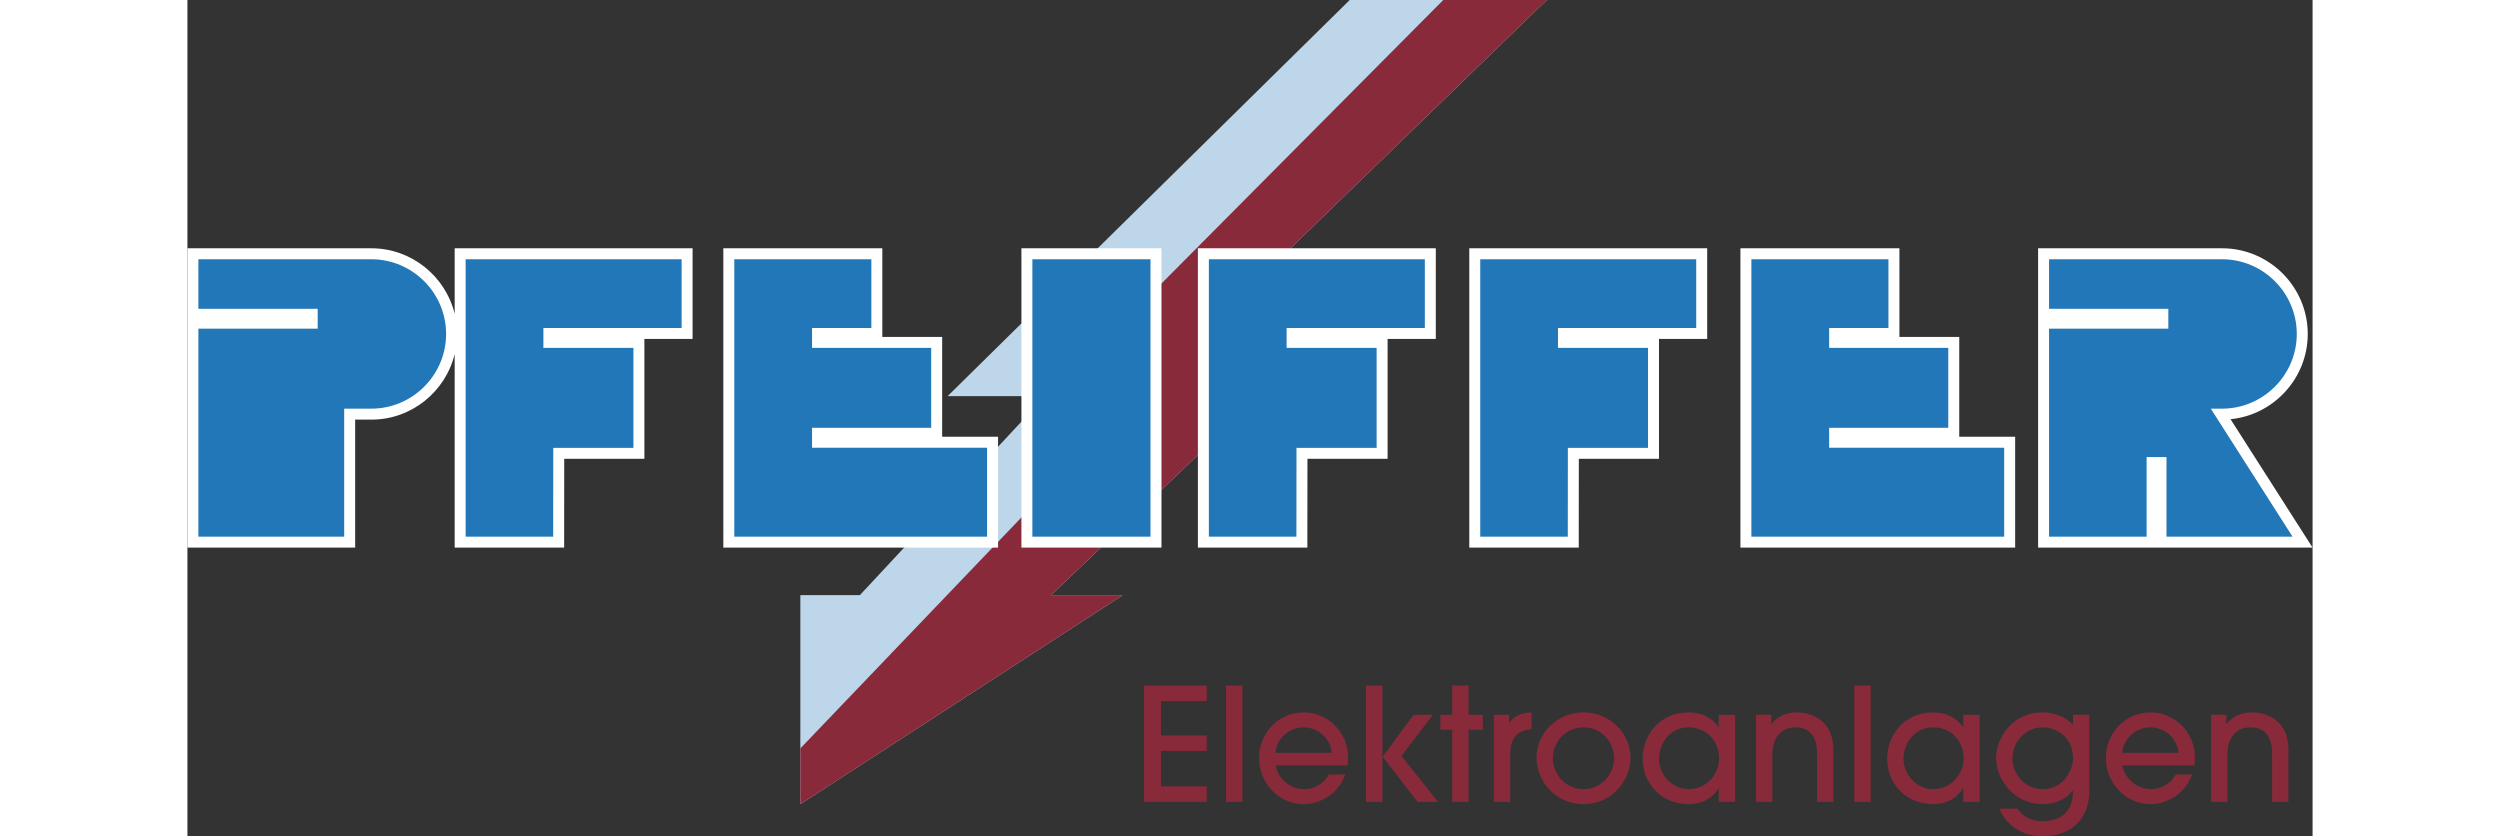
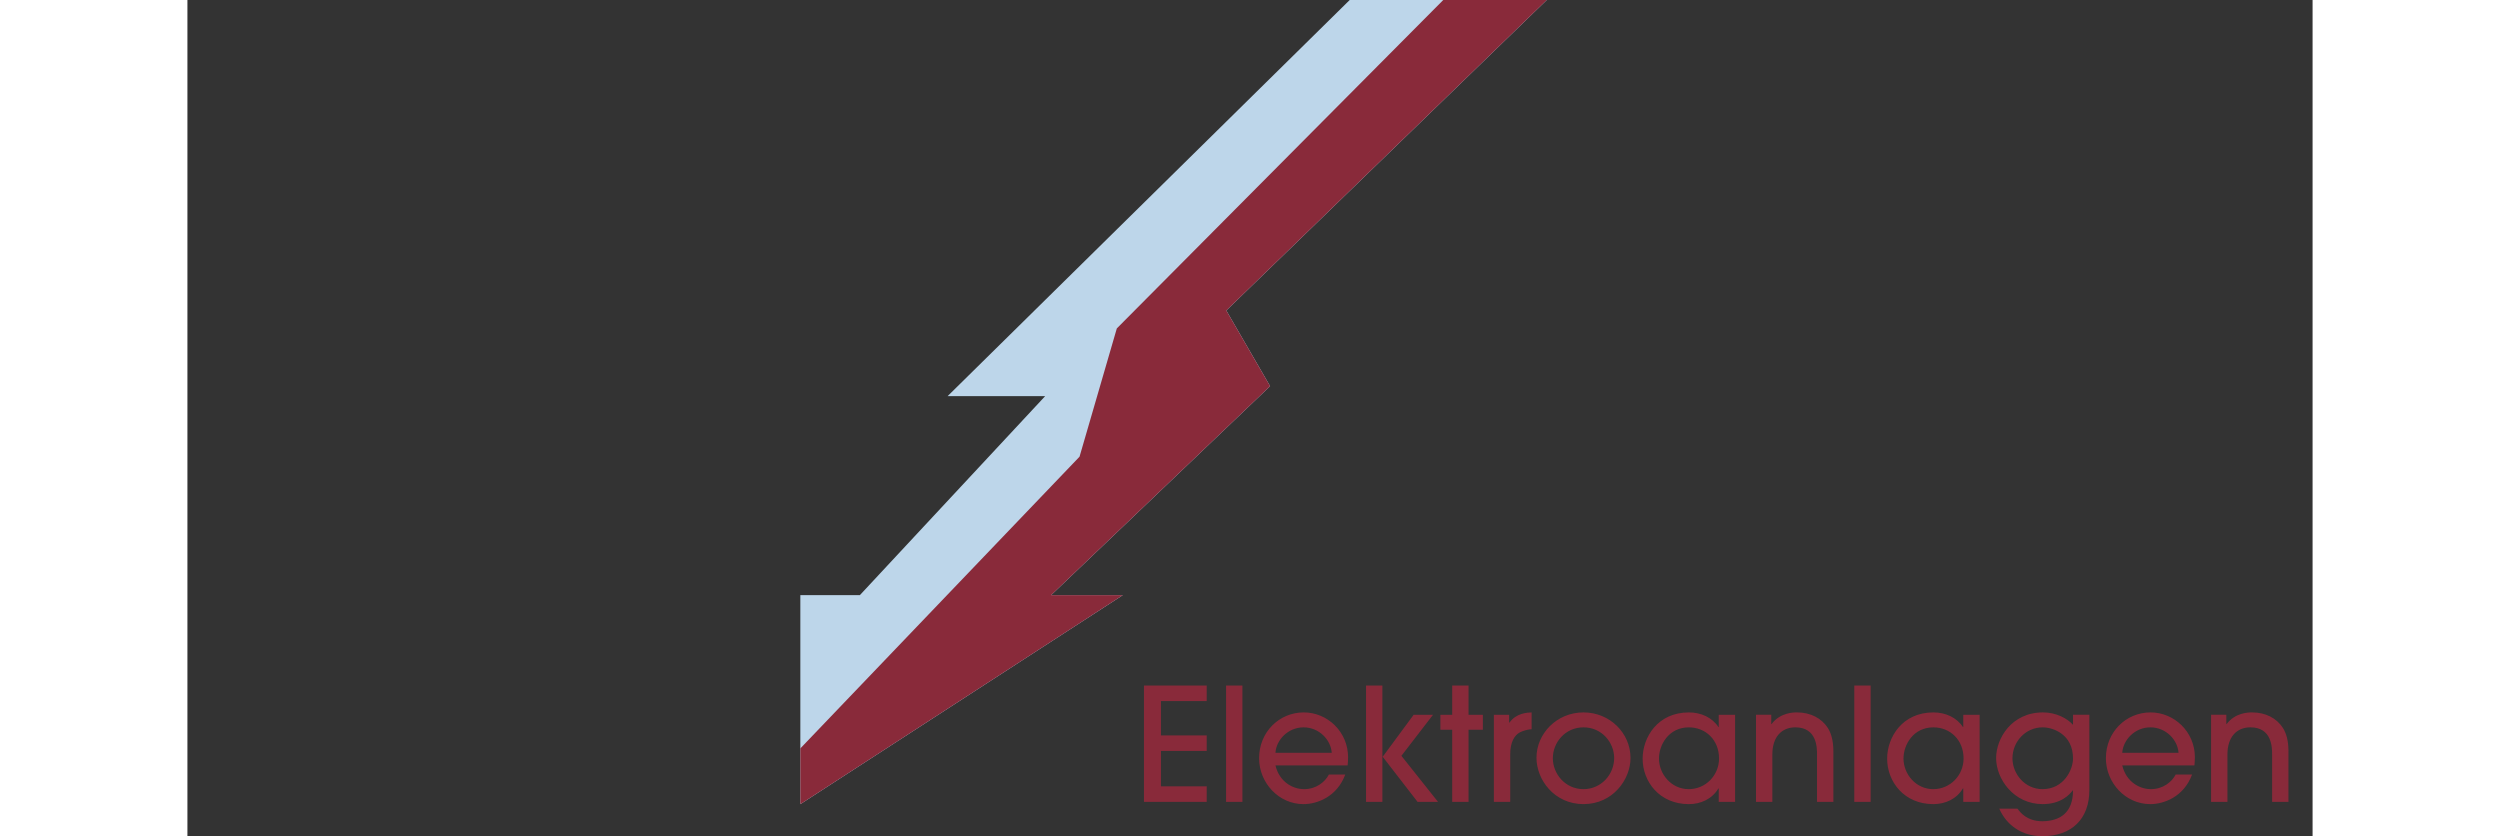
<svg xmlns="http://www.w3.org/2000/svg" xml:space="preserve" width="290px" height="97px" style="shape-rendering:geometricPrecision; text-rendering:geometricPrecision; image-rendering:optimizeQuality; fill-rule:evenodd; clip-rule:evenodd" viewBox="0 0 293.438 115.462">
  <rect x="0" y="0" width="293.438" height="115.462" fill="#333333" stroke="none" />
  <defs>
    <style type="text/css">
   
    .fil2 {fill:white}
    .fil3 {fill:#2277B8}
    .fil1 {fill:#892A3A}
    .fil0 {fill:#BDD6EA}
    .fil4 {fill:#892A3A;fill-rule:nonzero}
   
  </style>
  </defs>
  <g id="Ebene_x0020_1">
    <g id="_121834640">
      <polygon id="_121837160" class="fil0" points="187.695,0 160.486,0 104.969,54.693 118.439,54.693 92.849,82.177 84.631,82.177 84.631,111.036 129.155,82.177 119.257,82.177 149.493,53.319 143.447,42.875 " />
      <polygon id="_121837184" class="fil1" points="187.695,0 173.404,0 128.33,45.348 123.181,63.06 84.631,103.339 84.631,111.036 129.155,82.177 119.257,82.177 149.493,53.319 143.447,42.875 " />
-       <path id="_121836344" class="fil2" d="M36.903 48.886c-1.256,5.18 -5.946,9.055 -11.498,9.055l-2.245 0 0 17.674 -23.161 0 0 -41.332 25.405 0c5.553,0 10.242,3.874 11.498,9.054l0 -9.054 32.85 0 0 12.516 -6.655 0 0 16.553 -11.069 0c-0.002,3.583 -0.01,7.166 -0.01,10.749l0 1.513 -15.116 0 0 -26.729zm59.047 -2.366l8.263 0 0 13.787 7.718 0 0 15.309 -37.934 0 0 -41.332 21.953 0 0 12.236zm140.438 0l8.263 0 0 13.787 7.719 0 0 15.309 -37.934 0 0 -41.332 21.953 0 0 12.236zm-70.669 0.28l0 16.553 -11.068 0c-0.002,3.583 -0.011,7.166 -0.011,10.749l0 1.513 -15.115 0 0 -41.332 32.849 0 0 12.516 -6.655 0zm37.472 0l0 16.553 -11.068 0c-0.002,3.583 -0.011,7.166 -0.011,10.749l0 1.513 -15.115 0 0 -41.332 32.849 0 0 12.516 -6.655 0zm-88.034 -12.516l19.338 0 0 41.332 -19.338 0 0 -41.332zm166.955 23.599l11.326 17.732 -37.9 0 0 -41.332 25.405 0c6.509,0 11.828,5.32 11.828,11.829 0,6.114 -4.695,11.18 -10.66,11.771z" />
-       <path id="_121836632" class="fil3" d="M75.51 35.798l18.926 0 0 9.489 -8.188 0 0 2.747 16.451 0 0 11.04 -16.451 0 0 2.747 24.169 0 0 12.282 -34.907 0 0 -38.305zm140.439 0l18.925 0 0 9.489 -8.188 0 0 2.747 16.451 0 0 11.04 -16.451 0 0 2.747 24.169 0 0 12.282 -34.907 0 0 -38.305zm-177.533 0l29.822 0 0 9.489 -19.085 0 0 2.747 12.43 0 0 13.806 -11.068 0c0,5.003 -0.011,7.246 -0.011,12.262l-12.089 0 0 -38.305zm102.621 0l29.822 0 0 9.489 -19.084 0 0 2.747 12.43 0 0 13.806 -11.067 0c0,5.003 -0.011,7.246 -0.011,12.262l-12.089 0 0 -38.305zm37.472 0l29.823 0 0 9.489 -19.085 0 0 2.747 12.43 0 0 13.806 -11.067 0c0,5.003 -0.011,7.246 -0.011,12.262l-12.089 0 0 -38.305zm-61.84 0l16.311 0 0 38.305 -16.311 0 0 -38.305zm-115.157 0l23.892 0c5.673,0 10.315,4.644 10.315,10.315l0 0c0,5.671 -4.644,10.315 -10.315,10.315l-3.758 0 0 17.675 -20.133 0 0 -28.718 16.472 0 0 -2.747 -16.472 0 0 -6.841zm255.538 0l23.892 0c5.673,0 10.315,4.641 10.315,10.315l0 0c0,5.673 -4.642,10.315 -10.315,10.315l-1.557 0 11.289 17.675 -17.406 0 0 -10.991 -2.747 0 0 10.991 -13.472 0 0 -28.718 16.472 0 0 -2.747 -16.472 0 0 -6.841z" />
      <path id="_121836368" class="fil4" d="M140.743 110.724l0 -2.15 -6.319 0 0 -4.885 6.319 0 0 -2.15 -6.319 0 0 -4.734 6.319 0 0 -2.149 -8.664 0 0 16.068 8.664 0zm4.929 -16.068l-2.258 0 0 16.068 2.258 0 0 -16.068zm14.526 11.03c0.022,-0.152 0.065,-0.76 0.065,-1.151 -0.022,-3.518 -2.866,-6.167 -6.123,-6.167 -3.387,0 -6.166,2.714 -6.166,6.319 0,3.409 2.714,6.344 6.123,6.344 1.867,0 4.625,-0.981 5.775,-4.086l-2.258 0c-0.543,1.042 -1.759,2.019 -3.431,2.019 -1.52,0 -3.387,-0.955 -3.952,-3.279l9.966 0zm-9.966 -1.737c0.108,-1.759 1.715,-3.518 3.887,-3.518 2.171,0 3.778,1.759 3.887,3.518l-7.774 0zm19.086 -5.255l-4.277 5.798 -0.043 0 0 -9.836 -2.258 0 0 16.068 2.258 0 0 -6.231 0.043 0 4.82 6.231 2.823 0 -5.059 -6.362 4.364 -5.667 -2.671 0zm7.578 2.063l1.976 0 0 -2.063 -1.976 0 0 -4.038 -2.258 0 0 4.038 -1.629 0 0 2.063 1.629 0 0 9.966 2.258 0 0 -9.966zm5.754 9.966l0 -6.579c0,-1.715 0.608,-2.627 1.325,-3.018 0.543,-0.282 1.281,-0.434 1.628,-0.434l0 -2.323c-0.564,0.022 -2.106,0.065 -3.062,1.411l-0.043 0 0 -1.086 -2.106 0 0 12.029 2.258 0zm16.61 -6.058c0,-3.431 -2.844,-6.297 -6.492,-6.297 -3.735,0 -6.493,2.975 -6.493,6.253 0,3.04 2.454,6.409 6.493,6.409 4.082,0 6.492,-3.434 6.492,-6.365zm-2.258 0c0,2.28 -1.802,4.299 -4.234,4.299 -2.519,0 -4.234,-2.106 -4.234,-4.277 0,-2.15 1.694,-4.256 4.234,-4.256 2.541,0 4.234,2.106 4.234,4.234zm16.698 6.058l0 -12.029 -2.258 0 0 1.694 -0.043 0c-0.869,-1.325 -2.41,-2.02 -4.082,-2.02 -4.321,0 -6.384,3.453 -6.384,6.384 0,3.17 2.323,6.279 6.384,6.279 1.629,0 3.214,-0.698 4.082,-2.175l0.043 0 0 1.867 2.258 0zm-2.215 -5.993c0,2.302 -1.824,4.234 -4.191,4.234 -2.388,0 -4.104,-2.063 -4.104,-4.234 0,-1.889 1.346,-4.299 4.125,-4.299 2.324,0 4.169,1.737 4.169,4.299zm15.785 5.993l0 -7.122c-0.022,-1.346 -0.282,-2.302 -0.76,-3.083 -0.868,-1.346 -2.388,-2.15 -4.256,-2.15 -0.478,0 -2.302,0 -3.518,1.607l-0.043 0 0 -1.282 -2.106 0 0 12.029 2.258 0 0 -6.557c0,-2.41 1.281,-3.735 3.17,-3.735 2.997,0 2.997,2.823 2.997,3.756l0 6.536 2.258 0zm5.146 -16.068l-2.258 0 0 16.068 2.258 0 0 -16.068zm15.047 16.068l0 -12.029 -2.258 0 0 1.694 -0.043 0c-0.869,-1.325 -2.41,-2.02 -4.082,-2.02 -4.321,0 -6.384,3.453 -6.384,6.384 0,3.17 2.323,6.279 6.384,6.279 1.629,0 3.214,-0.698 4.082,-2.175l0.043 0 0 1.867 2.258 0zm-2.215 -5.993c0,2.302 -1.824,4.234 -4.191,4.234 -2.388,0 -4.104,-2.063 -4.104,-4.234 0,-1.889 1.346,-4.299 4.126,-4.299 2.323,0 4.169,1.737 4.169,4.299zm17.37 -6.037l-2.258 0 0 1.39c-0.803,-0.912 -2.367,-1.715 -4.147,-1.715 -4.364,0 -6.47,3.626 -6.47,6.297 0,2.931 2.453,6.365 6.427,6.365 2.54,0 3.735,-1.328 4.147,-1.892l0.043 0c0,3.13 -1.846,4.238 -4.234,4.259 -2.15,0 -3.083,-1.259 -3.431,-1.737l-2.519 0c0.999,2.279 3.126,3.8 5.927,3.8 4.104,0 6.514,-2.41 6.514,-6.365l0 -10.401zm-2.258 6.037c0,1.541 -1.259,4.234 -4.213,4.234 -2.41,0 -4.147,-2.084 -4.147,-4.256 0,-2.28 1.781,-4.277 4.169,-4.277 1.39,0 4.191,0.912 4.191,4.299zm16.763 0.955c0.022,-0.152 0.065,-0.76 0.065,-1.151 -0.022,-3.518 -2.866,-6.167 -6.123,-6.167 -3.387,0 -6.166,2.714 -6.166,6.319 0,3.409 2.714,6.344 6.123,6.344 1.868,0 4.625,-0.981 5.776,-4.086l-2.258 0c-0.543,1.042 -1.759,2.019 -3.431,2.019 -1.52,0 -3.387,-0.955 -3.952,-3.279l9.966 0zm-9.966 -1.737c0.108,-1.759 1.715,-3.518 3.887,-3.518 2.171,0 3.778,1.759 3.886,3.518l-7.773 0zm22.951 6.774l0 -7.122c-0.022,-1.346 -0.282,-2.302 -0.76,-3.083 -0.868,-1.346 -2.388,-2.15 -4.256,-2.15 -0.478,0 -2.302,0 -3.518,1.607l-0.043 0 0 -1.282 -2.106 0 0 12.029 2.258 0 0 -6.557c0,-2.41 1.281,-3.735 3.17,-3.735 2.997,0 2.997,2.823 2.997,3.756l0 6.536 2.258 0z" />
    </g>
  </g>
</svg>